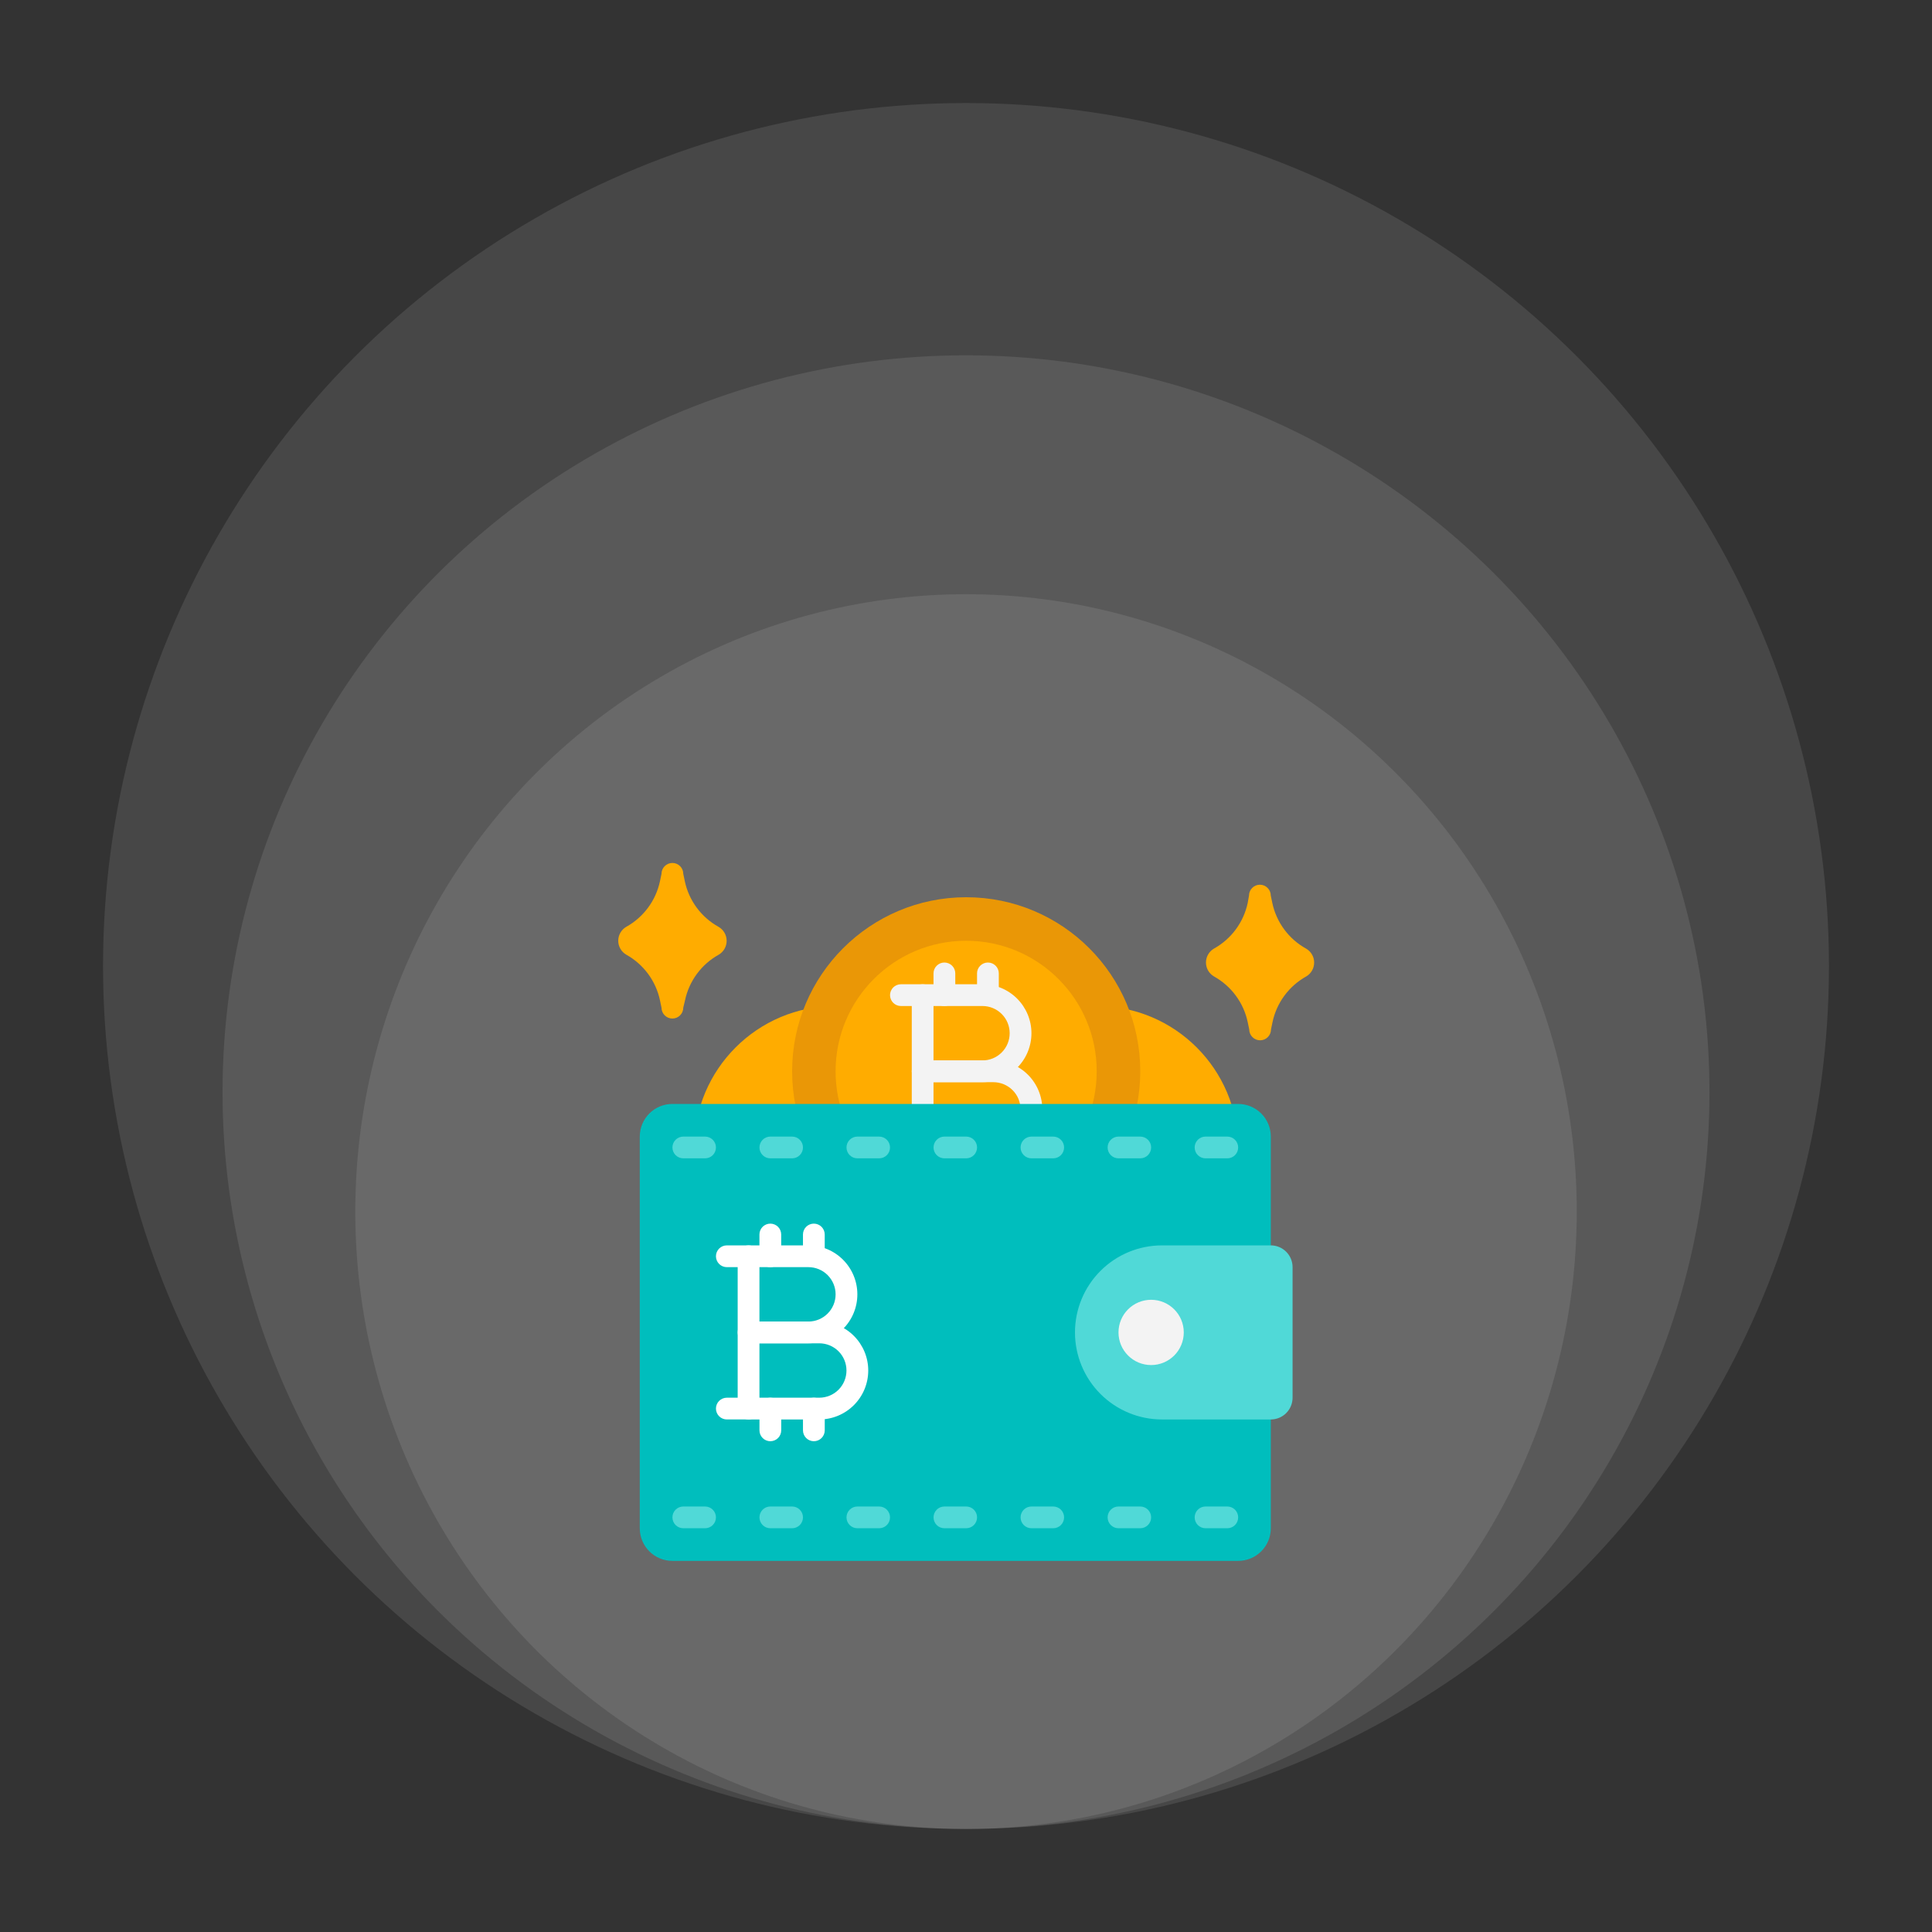
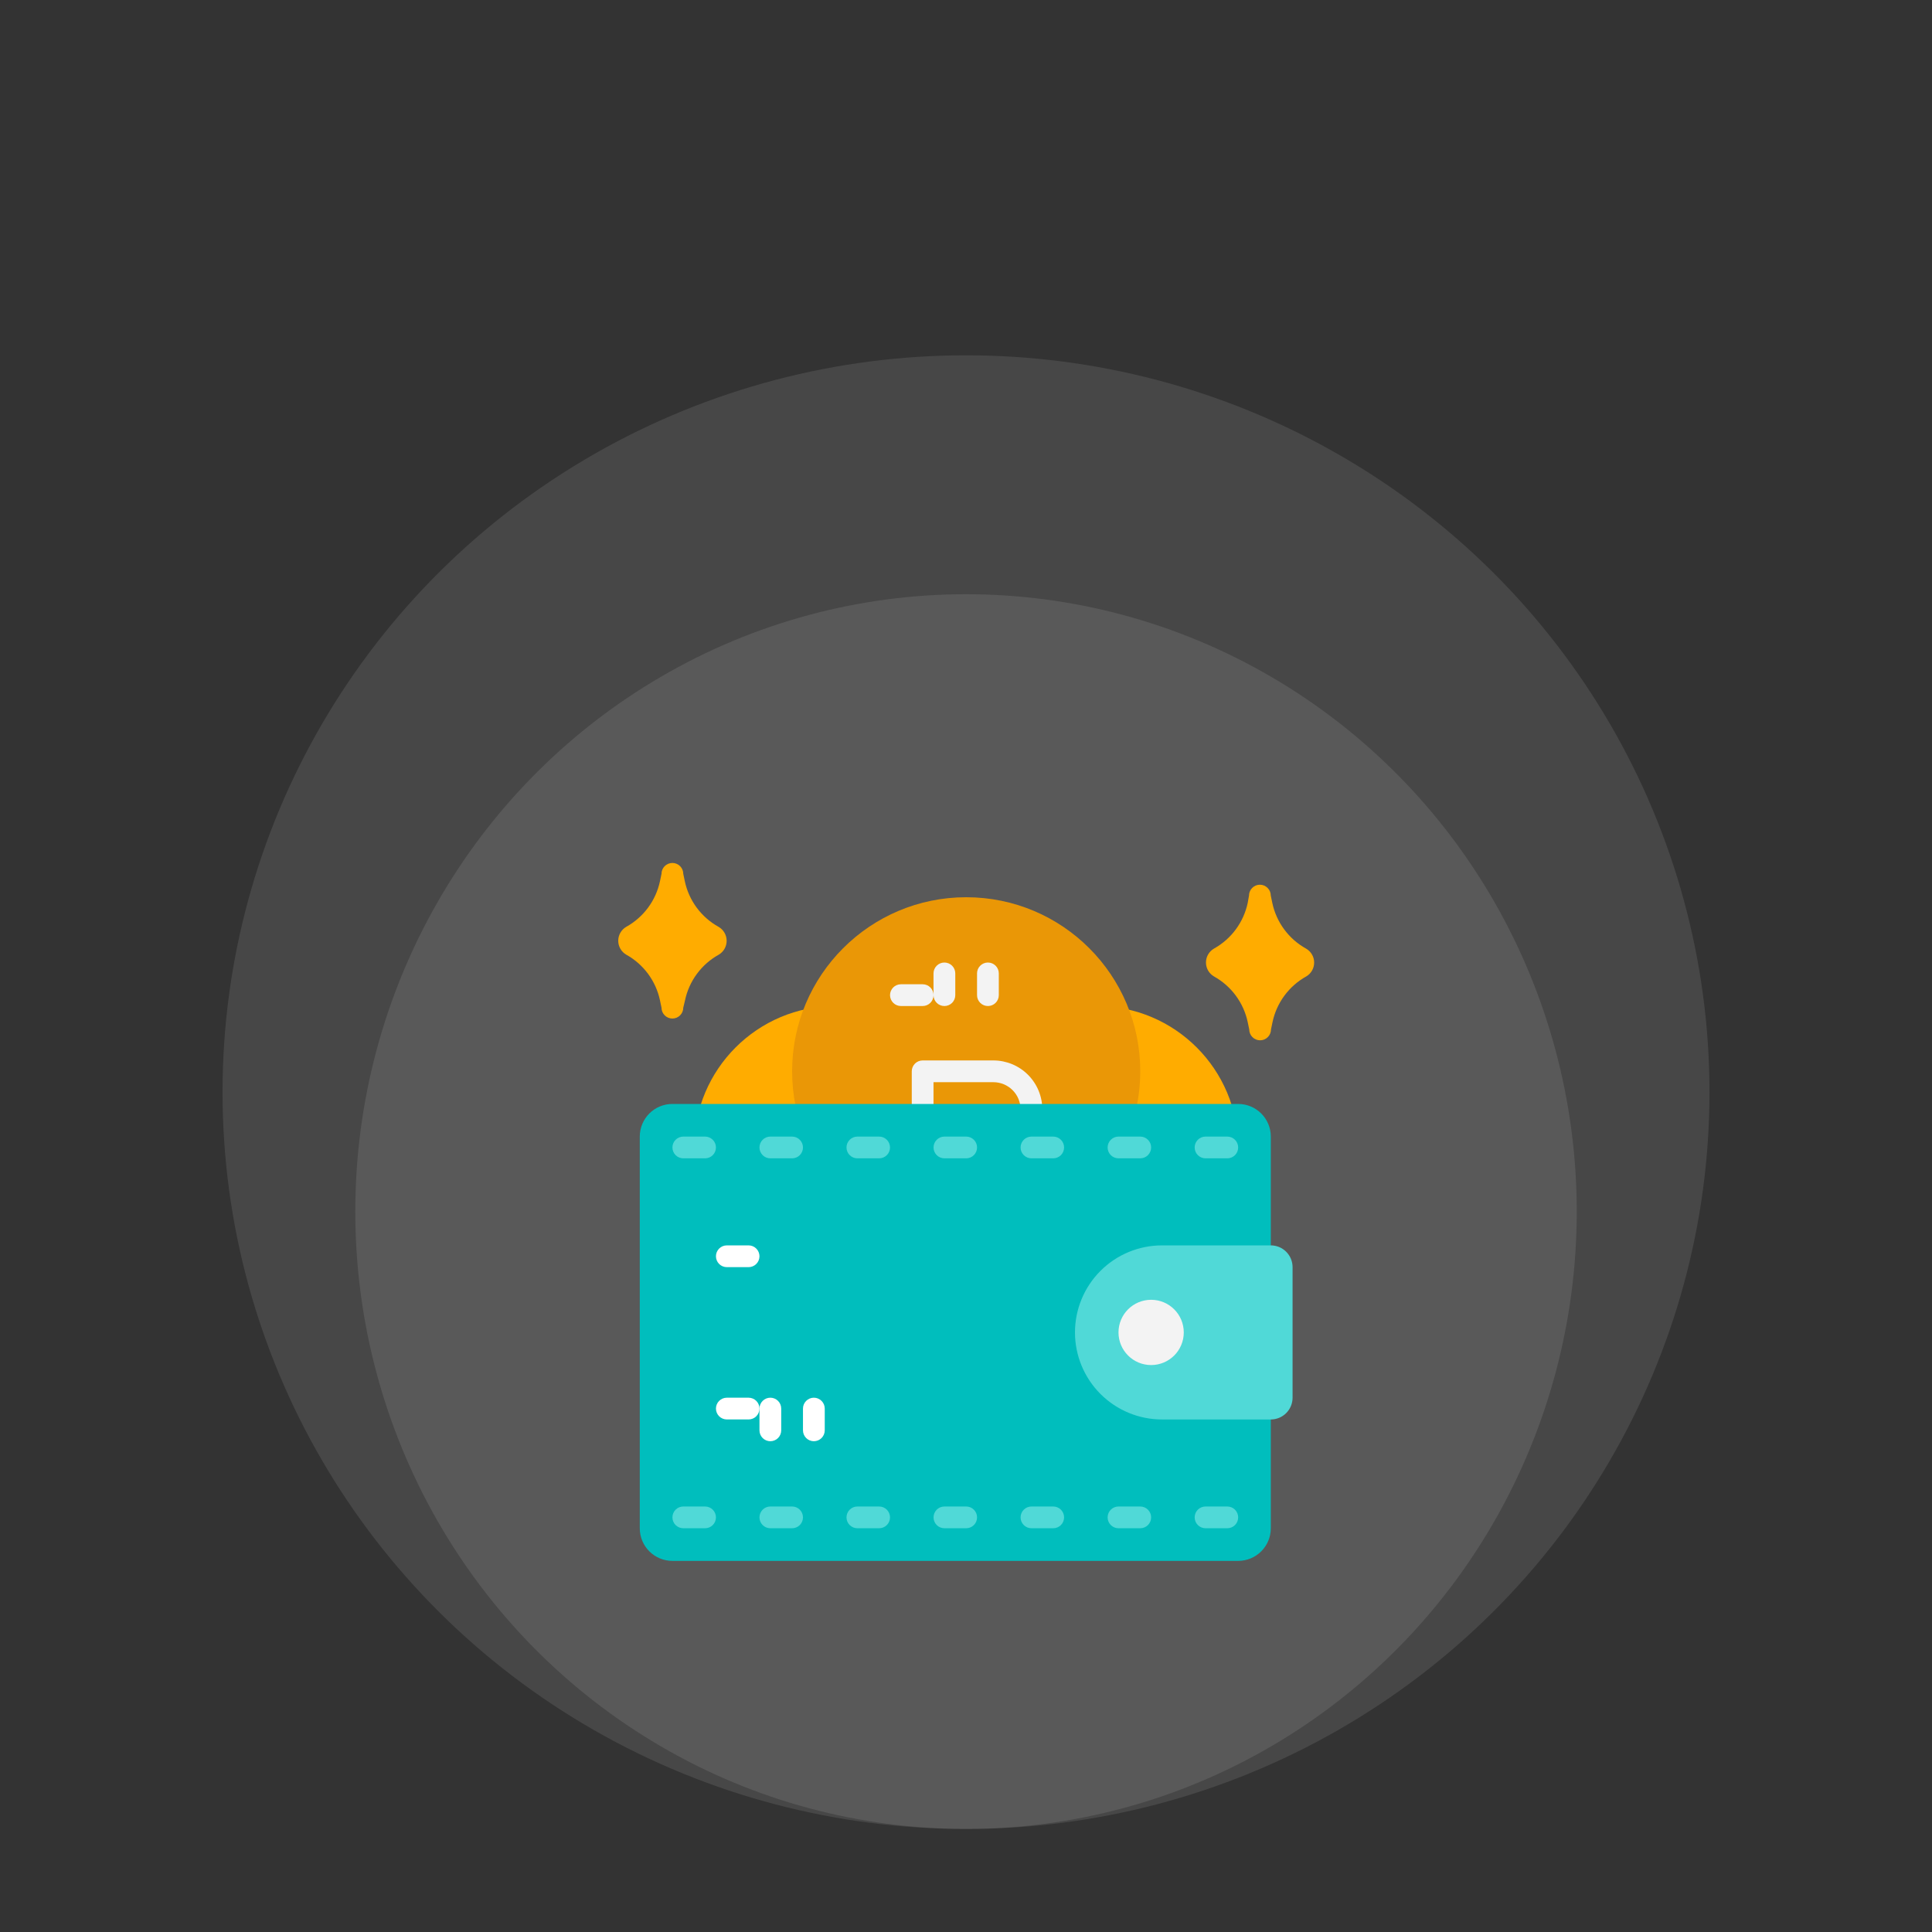
<svg xmlns="http://www.w3.org/2000/svg" width="150" height="150" viewBox="0 0 150 150" fill="none">
  <rect x="0" y="0" width="150" height="150" fill="#333333" stroke="none" />
  <ellipse cx="75.002" cy="94.067" rx="47.416" ry="47.931" fill="white" fill-opacity="0.1" />
  <ellipse cx="75.001" cy="84.794" rx="57.723" ry="57.208" fill="white" fill-opacity="0.1" />
-   <ellipse cx="75" cy="75" rx="67" ry="67" fill="white" fill-opacity="0.1" />
  <path d="M64.876 100.07C70.94 100.07 75.857 95.153 75.857 89.088C75.857 83.024 70.94 78.107 64.876 78.107C58.811 78.107 53.895 83.024 53.895 89.088C53.895 95.153 58.811 100.07 64.876 100.07Z" fill="#FFAC00" />
  <path d="M85.149 100.07C91.214 100.07 96.13 95.153 96.13 89.088C96.13 83.024 91.214 78.107 85.149 78.107C79.084 78.107 74.168 83.024 74.168 89.088C74.168 95.153 79.084 100.07 85.149 100.07Z" fill="#FFAC00" />
  <path d="M75.015 96.692C82.479 96.692 88.53 90.641 88.53 83.176C88.53 75.712 82.479 69.661 75.015 69.661C67.551 69.661 61.5 75.712 61.5 83.176C61.5 90.641 67.551 96.692 75.015 96.692Z" fill="#EA9706" />
  <path d="M55.803 74.121C55.138 74.49 54.56 74.998 54.108 75.61C53.656 76.222 53.341 76.924 53.184 77.669L53.049 78.234C53.049 78.459 52.96 78.673 52.801 78.832C52.643 78.99 52.428 79.079 52.204 79.079C51.98 79.079 51.765 78.99 51.607 78.832C51.448 78.673 51.359 78.459 51.359 78.234L51.241 77.669C51.084 76.924 50.769 76.222 50.317 75.61C49.865 74.998 49.288 74.49 48.623 74.121C48.433 74.011 48.276 73.853 48.167 73.663C48.057 73.474 48 73.259 48 73.04C48 72.821 48.057 72.606 48.167 72.416C48.276 72.226 48.433 72.068 48.623 71.958C49.288 71.589 49.865 71.081 50.317 70.469C50.769 69.857 51.084 69.155 51.241 68.411L51.359 67.845C51.359 67.621 51.448 67.406 51.607 67.247C51.765 67.089 51.98 67 52.204 67C52.428 67 52.643 67.089 52.801 67.247C52.96 67.406 53.049 67.621 53.049 67.845L53.167 68.411C53.324 69.155 53.639 69.857 54.091 70.469C54.543 71.081 55.121 71.589 55.786 71.958C55.976 72.067 56.134 72.223 56.245 72.412C56.356 72.601 56.415 72.816 56.417 73.035C56.418 73.254 56.363 73.469 56.255 73.66C56.147 73.85 55.991 74.009 55.803 74.121ZM101.416 75.81C100.751 76.18 100.173 76.688 99.722 77.3C99.27 77.912 98.955 78.614 98.798 79.358L98.68 79.924C98.68 80.148 98.591 80.363 98.432 80.521C98.274 80.68 98.059 80.769 97.835 80.769C97.611 80.769 97.396 80.68 97.237 80.521C97.079 80.363 96.99 80.148 96.99 79.924L96.872 79.358C96.715 78.614 96.4 77.912 95.948 77.3C95.496 76.688 94.918 76.18 94.253 75.81C94.064 75.7 93.907 75.543 93.797 75.353C93.688 75.163 93.631 74.948 93.631 74.729C93.631 74.51 93.688 74.295 93.797 74.105C93.907 73.915 94.064 73.758 94.253 73.648C94.918 73.278 95.496 72.77 95.948 72.158C96.4 71.546 96.715 70.844 96.872 70.1L96.973 69.534C96.973 69.31 97.062 69.095 97.221 68.937C97.379 68.778 97.594 68.689 97.818 68.689C98.042 68.689 98.257 68.778 98.415 68.937C98.574 69.095 98.663 69.31 98.663 69.534L98.781 70.1C98.938 70.844 99.253 71.546 99.705 72.158C100.156 72.77 100.734 73.278 101.399 73.648C101.59 73.756 101.748 73.913 101.859 74.102C101.97 74.29 102.029 74.505 102.03 74.724C102.032 74.943 101.976 75.159 101.869 75.349C101.761 75.54 101.605 75.699 101.416 75.81Z" fill="#FFAC00" />
-   <path d="M75.011 93.313C80.61 93.313 85.148 88.775 85.148 83.176C85.148 77.578 80.61 73.04 75.011 73.04C69.413 73.04 64.875 77.578 64.875 83.176C64.875 88.775 69.413 93.313 75.011 93.313Z" fill="#FFAC00" />
-   <path d="M76.28 84.02H71.634C71.41 84.02 71.195 83.931 71.037 83.773C70.878 83.614 70.789 83.4 70.789 83.176V77.263C70.789 77.039 70.878 76.824 71.037 76.665C71.195 76.507 71.41 76.418 71.634 76.418H76.28C77.288 76.418 78.255 76.818 78.967 77.531C79.68 78.244 80.081 79.211 80.081 80.219C80.081 81.227 79.68 82.194 78.967 82.907C78.255 83.62 77.288 84.02 76.28 84.02ZM72.478 82.331H76.28C76.84 82.331 77.377 82.108 77.773 81.712C78.169 81.316 78.391 80.779 78.391 80.219C78.391 79.659 78.169 79.122 77.773 78.726C77.377 78.33 76.84 78.107 76.28 78.107H72.478V82.331Z" fill="#F3F3F3" />
  <path d="M77.124 89.934H71.634C71.41 89.934 71.195 89.845 71.037 89.687C70.878 89.528 70.789 89.313 70.789 89.089V83.177C70.789 82.953 70.878 82.738 71.037 82.579C71.195 82.421 71.41 82.332 71.634 82.332H77.124C78.132 82.332 79.099 82.732 79.812 83.445C80.525 84.158 80.925 85.125 80.925 86.133C80.925 87.141 80.525 88.108 79.812 88.821C79.099 89.534 78.132 89.934 77.124 89.934ZM72.478 88.245H77.124C77.684 88.245 78.222 88.022 78.618 87.626C79.014 87.23 79.236 86.693 79.236 86.133C79.236 85.573 79.014 85.036 78.618 84.64C78.222 84.244 77.684 84.021 77.124 84.021H72.478V88.245ZM73.323 78.108C73.099 78.108 72.884 78.019 72.726 77.861C72.567 77.703 72.478 77.488 72.478 77.264V75.574C72.478 75.35 72.567 75.135 72.726 74.977C72.884 74.819 73.099 74.73 73.323 74.73C73.547 74.73 73.762 74.819 73.921 74.977C74.079 75.135 74.168 75.35 74.168 75.574V77.264C74.168 77.488 74.079 77.703 73.921 77.861C73.762 78.019 73.547 78.108 73.323 78.108ZM76.702 78.108C76.478 78.108 76.263 78.019 76.105 77.861C75.946 77.703 75.857 77.488 75.857 77.264V75.574C75.857 75.35 75.946 75.135 76.105 74.977C76.263 74.819 76.478 74.73 76.702 74.73C76.926 74.73 77.141 74.819 77.299 74.977C77.458 75.135 77.547 75.35 77.547 75.574V77.264C77.547 77.488 77.458 77.703 77.299 77.861C77.141 78.019 76.926 78.108 76.702 78.108Z" fill="#F3F3F3" />
  <path d="M76.704 91.623C76.48 91.623 76.265 91.534 76.107 91.375C75.948 91.217 75.859 91.002 75.859 90.778V89.088C75.859 88.864 75.948 88.65 76.107 88.491C76.265 88.333 76.48 88.244 76.704 88.244C76.928 88.244 77.143 88.333 77.301 88.491C77.46 88.65 77.549 88.864 77.549 89.088V90.778C77.549 91.002 77.46 91.217 77.301 91.375C77.143 91.534 76.928 91.623 76.704 91.623ZM73.325 91.623C73.101 91.623 72.886 91.534 72.728 91.375C72.569 91.217 72.48 91.002 72.48 90.778V89.088C72.48 88.864 72.569 88.65 72.728 88.491C72.886 88.333 73.101 88.244 73.325 88.244C73.549 88.244 73.764 88.333 73.922 88.491C74.081 88.65 74.17 88.864 74.17 89.088V90.778C74.17 91.002 74.081 91.217 73.922 91.375C73.764 91.534 73.549 91.623 73.325 91.623ZM71.636 78.107H69.946C69.722 78.107 69.507 78.018 69.349 77.86C69.191 77.701 69.102 77.487 69.102 77.263C69.102 77.039 69.191 76.824 69.349 76.665C69.507 76.507 69.722 76.418 69.946 76.418H71.636C71.86 76.418 72.075 76.507 72.233 76.665C72.391 76.824 72.48 77.039 72.48 77.263C72.48 77.487 72.391 77.701 72.233 77.86C72.075 78.018 71.86 78.107 71.636 78.107Z" fill="#F3F3F3" />
  <path d="M71.636 89.933H69.946C69.722 89.933 69.507 89.844 69.349 89.686C69.191 89.528 69.102 89.313 69.102 89.089C69.102 88.865 69.191 88.65 69.349 88.492C69.507 88.333 69.722 88.244 69.946 88.244H71.636C71.86 88.244 72.075 88.333 72.233 88.492C72.391 88.65 72.48 88.865 72.48 89.089C72.48 89.313 72.391 89.528 72.233 89.686C72.075 89.844 71.86 89.933 71.636 89.933Z" fill="#F3F3F3" />
  <path d="M96.13 85.71H52.206C50.806 85.71 49.672 86.844 49.672 88.244V118.653C49.672 120.053 50.806 121.187 52.206 121.187H96.13C97.53 121.187 98.665 120.053 98.665 118.653V88.244C98.665 86.844 97.53 85.71 96.13 85.71Z" fill="#00BEBD" />
-   <path d="M62.764 104.294H58.118C57.894 104.294 57.679 104.205 57.521 104.046C57.362 103.888 57.273 103.673 57.273 103.449V97.536C57.273 97.312 57.362 97.097 57.521 96.939C57.679 96.78 57.894 96.691 58.118 96.691H62.764C63.772 96.691 64.739 97.092 65.452 97.805C66.165 98.518 66.565 99.484 66.565 100.493C66.565 101.501 66.165 102.468 65.452 103.18C64.739 103.893 63.772 104.294 62.764 104.294ZM58.963 102.604H62.764C63.324 102.604 63.861 102.382 64.257 101.986C64.653 101.59 64.876 101.053 64.876 100.493C64.876 99.933 64.653 99.395 64.257 98.999C63.861 98.603 63.324 98.381 62.764 98.381H58.963V102.604Z" fill="white" />
-   <path d="M63.609 110.207H58.118C57.894 110.207 57.679 110.118 57.521 109.959C57.362 109.801 57.273 109.586 57.273 109.362V103.449C57.273 103.225 57.362 103.01 57.521 102.852C57.679 102.693 57.894 102.604 58.118 102.604H63.609C64.617 102.604 65.584 103.005 66.296 103.718C67.009 104.43 67.41 105.397 67.41 106.405C67.41 107.414 67.009 108.38 66.296 109.093C65.584 109.806 64.617 110.207 63.609 110.207ZM58.963 108.517H63.609C64.169 108.517 64.706 108.295 65.102 107.899C65.498 107.503 65.72 106.965 65.72 106.405C65.72 105.845 65.498 105.308 65.102 104.912C64.706 104.516 64.169 104.294 63.609 104.294H58.963V108.517ZM59.807 98.381C59.584 98.381 59.369 98.292 59.21 98.133C59.052 97.975 58.963 97.76 58.963 97.536V95.847C58.963 95.623 59.052 95.408 59.21 95.249C59.369 95.091 59.584 95.002 59.807 95.002C60.032 95.002 60.246 95.091 60.405 95.249C60.563 95.408 60.652 95.623 60.652 95.847V97.536C60.652 97.76 60.563 97.975 60.405 98.133C60.246 98.292 60.032 98.381 59.807 98.381ZM63.186 98.381C62.962 98.381 62.748 98.292 62.589 98.133C62.431 97.975 62.342 97.76 62.342 97.536V95.847C62.342 95.623 62.431 95.408 62.589 95.249C62.748 95.091 62.962 95.002 63.186 95.002C63.41 95.002 63.625 95.091 63.784 95.249C63.942 95.408 64.031 95.623 64.031 95.847V97.536C64.031 97.76 63.942 97.975 63.784 98.133C63.625 98.292 63.41 98.381 63.186 98.381Z" fill="white" />
  <path d="M63.188 111.896C62.964 111.896 62.749 111.807 62.591 111.649C62.432 111.49 62.343 111.275 62.343 111.051V109.362C62.343 109.138 62.432 108.923 62.591 108.765C62.749 108.606 62.964 108.517 63.188 108.517C63.412 108.517 63.627 108.606 63.785 108.765C63.944 108.923 64.033 109.138 64.033 109.362V111.051C64.033 111.275 63.944 111.49 63.785 111.649C63.627 111.807 63.412 111.896 63.188 111.896ZM59.809 111.896C59.585 111.896 59.371 111.807 59.212 111.649C59.054 111.49 58.965 111.275 58.965 111.051V109.362C58.965 109.138 59.054 108.923 59.212 108.765C59.371 108.606 59.585 108.517 59.809 108.517C60.033 108.517 60.248 108.606 60.407 108.765C60.565 108.923 60.654 109.138 60.654 109.362V111.051C60.654 111.275 60.565 111.49 60.407 111.649C60.248 111.807 60.033 111.896 59.809 111.896ZM58.12 98.381H56.431C56.207 98.381 55.992 98.292 55.833 98.133C55.675 97.975 55.586 97.76 55.586 97.536C55.586 97.312 55.675 97.097 55.833 96.939C55.992 96.78 56.207 96.691 56.431 96.691H58.12C58.344 96.691 58.559 96.78 58.717 96.939C58.876 97.097 58.965 97.312 58.965 97.536C58.965 97.76 58.876 97.975 58.717 98.133C58.559 98.292 58.344 98.381 58.12 98.381Z" fill="white" />
  <path d="M58.12 110.206H56.431C56.207 110.206 55.992 110.117 55.833 109.959C55.675 109.8 55.586 109.585 55.586 109.361C55.586 109.137 55.675 108.922 55.833 108.764C55.992 108.606 56.207 108.517 56.431 108.517H58.12C58.344 108.517 58.559 108.606 58.717 108.764C58.876 108.922 58.965 109.137 58.965 109.361C58.965 109.585 58.876 109.8 58.717 109.959C58.559 110.117 58.344 110.206 58.12 110.206Z" fill="white" />
  <path d="M90.219 110.207H98.665C99.114 110.207 99.543 110.029 99.86 109.712C100.177 109.395 100.355 108.965 100.355 108.517V98.381C100.355 97.933 100.177 97.503 99.86 97.186C99.543 96.869 99.114 96.691 98.665 96.691H90.219C88.426 96.691 86.707 97.403 85.44 98.671C84.173 99.938 83.461 101.657 83.461 103.449C83.461 105.241 84.173 106.96 85.44 108.227C86.707 109.495 88.426 110.207 90.219 110.207Z" fill="#50D9D7" />
  <path d="M89.374 105.983C90.773 105.983 91.908 104.849 91.908 103.449C91.908 102.05 90.773 100.915 89.374 100.915C87.974 100.915 86.84 102.05 86.84 103.449C86.84 104.849 87.974 105.983 89.374 105.983Z" fill="#F3F3F3" />
  <path d="M54.741 89.933H53.052C52.828 89.933 52.613 89.844 52.454 89.686C52.296 89.528 52.207 89.313 52.207 89.089C52.207 88.865 52.296 88.65 52.454 88.492C52.613 88.333 52.828 88.244 53.052 88.244H54.741C54.965 88.244 55.18 88.333 55.338 88.492C55.497 88.65 55.586 88.865 55.586 89.089C55.586 89.313 55.497 89.528 55.338 89.686C55.18 89.844 54.965 89.933 54.741 89.933ZM61.499 89.933H59.809C59.585 89.933 59.37 89.844 59.212 89.686C59.054 89.528 58.965 89.313 58.965 89.089C58.965 88.865 59.054 88.65 59.212 88.492C59.37 88.333 59.585 88.244 59.809 88.244H61.499C61.723 88.244 61.938 88.333 62.096 88.492C62.254 88.65 62.343 88.865 62.343 89.089C62.343 89.313 62.254 89.528 62.096 89.686C61.938 89.844 61.723 89.933 61.499 89.933ZM68.256 89.933H66.567C66.343 89.933 66.128 89.844 65.97 89.686C65.811 89.528 65.722 89.313 65.722 89.089C65.722 88.865 65.811 88.65 65.97 88.492C66.128 88.333 66.343 88.244 66.567 88.244H68.256C68.48 88.244 68.695 88.333 68.854 88.492C69.012 88.65 69.101 88.865 69.101 89.089C69.101 89.313 69.012 89.528 68.854 89.686C68.695 89.844 68.48 89.933 68.256 89.933ZM75.014 89.933H73.325C73.1 89.933 72.886 89.844 72.727 89.686C72.569 89.528 72.48 89.313 72.48 89.089C72.48 88.865 72.569 88.65 72.727 88.492C72.886 88.333 73.1 88.244 73.325 88.244H75.014C75.238 88.244 75.453 88.333 75.611 88.492C75.77 88.65 75.859 88.865 75.859 89.089C75.859 89.313 75.77 89.528 75.611 89.686C75.453 89.844 75.238 89.933 75.014 89.933ZM81.772 89.933H80.082C79.858 89.933 79.643 89.844 79.485 89.686C79.326 89.528 79.237 89.313 79.237 89.089C79.237 88.865 79.326 88.65 79.485 88.492C79.643 88.333 79.858 88.244 80.082 88.244H81.772C81.996 88.244 82.21 88.333 82.369 88.492C82.527 88.65 82.616 88.865 82.616 89.089C82.616 89.313 82.527 89.528 82.369 89.686C82.21 89.844 81.996 89.933 81.772 89.933ZM88.529 89.933H86.84C86.616 89.933 86.401 89.844 86.242 89.686C86.084 89.528 85.995 89.313 85.995 89.089C85.995 88.865 86.084 88.65 86.242 88.492C86.401 88.333 86.616 88.244 86.84 88.244H88.529C88.753 88.244 88.968 88.333 89.126 88.492C89.285 88.65 89.374 88.865 89.374 89.089C89.374 89.313 89.285 89.528 89.126 89.686C88.968 89.844 88.753 89.933 88.529 89.933ZM95.287 89.933H93.597C93.373 89.933 93.158 89.844 93 89.686C92.842 89.528 92.753 89.313 92.753 89.089C92.753 88.865 92.842 88.65 93 88.492C93.158 88.333 93.373 88.244 93.597 88.244H95.287C95.511 88.244 95.726 88.333 95.884 88.492C96.042 88.65 96.131 88.865 96.131 89.089C96.131 89.313 96.042 89.528 95.884 89.686C95.726 89.844 95.511 89.933 95.287 89.933ZM54.741 118.653H53.052C52.828 118.653 52.613 118.564 52.454 118.406C52.296 118.248 52.207 118.033 52.207 117.809C52.207 117.585 52.296 117.37 52.454 117.211C52.613 117.053 52.828 116.964 53.052 116.964H54.741C54.965 116.964 55.18 117.053 55.338 117.211C55.497 117.37 55.586 117.585 55.586 117.809C55.586 118.033 55.497 118.248 55.338 118.406C55.18 118.564 54.965 118.653 54.741 118.653ZM61.499 118.653H59.809C59.585 118.653 59.37 118.564 59.212 118.406C59.054 118.248 58.965 118.033 58.965 117.809C58.965 117.585 59.054 117.37 59.212 117.211C59.37 117.053 59.585 116.964 59.809 116.964H61.499C61.723 116.964 61.938 117.053 62.096 117.211C62.254 117.37 62.343 117.585 62.343 117.809C62.343 118.033 62.254 118.248 62.096 118.406C61.938 118.564 61.723 118.653 61.499 118.653ZM68.256 118.653H66.567C66.343 118.653 66.128 118.564 65.97 118.406C65.811 118.248 65.722 118.033 65.722 117.809C65.722 117.585 65.811 117.37 65.97 117.211C66.128 117.053 66.343 116.964 66.567 116.964H68.256C68.48 116.964 68.695 117.053 68.854 117.211C69.012 117.37 69.101 117.585 69.101 117.809C69.101 118.033 69.012 118.248 68.854 118.406C68.695 118.564 68.48 118.653 68.256 118.653ZM75.014 118.653H73.325C73.1 118.653 72.886 118.564 72.727 118.406C72.569 118.248 72.48 118.033 72.48 117.809C72.48 117.585 72.569 117.37 72.727 117.211C72.886 117.053 73.1 116.964 73.325 116.964H75.014C75.238 116.964 75.453 117.053 75.611 117.211C75.77 117.37 75.859 117.585 75.859 117.809C75.859 118.033 75.77 118.248 75.611 118.406C75.453 118.564 75.238 118.653 75.014 118.653ZM81.772 118.653H80.082C79.858 118.653 79.643 118.564 79.485 118.406C79.326 118.248 79.237 118.033 79.237 117.809C79.237 117.585 79.326 117.37 79.485 117.211C79.643 117.053 79.858 116.964 80.082 116.964H81.772C81.996 116.964 82.21 117.053 82.369 117.211C82.527 117.37 82.616 117.585 82.616 117.809C82.616 118.033 82.527 118.248 82.369 118.406C82.21 118.564 81.996 118.653 81.772 118.653ZM88.529 118.653H86.84C86.616 118.653 86.401 118.564 86.242 118.406C86.084 118.248 85.995 118.033 85.995 117.809C85.995 117.585 86.084 117.37 86.242 117.211C86.401 117.053 86.616 116.964 86.84 116.964H88.529C88.753 116.964 88.968 117.053 89.126 117.211C89.285 117.37 89.374 117.585 89.374 117.809C89.374 118.033 89.285 118.248 89.126 118.406C88.968 118.564 88.753 118.653 88.529 118.653ZM95.287 118.653H93.597C93.373 118.653 93.158 118.564 93 118.406C92.842 118.248 92.753 118.033 92.753 117.809C92.753 117.585 92.842 117.37 93 117.211C93.158 117.053 93.373 116.964 93.597 116.964H95.287C95.511 116.964 95.726 117.053 95.884 117.211C96.042 117.37 96.131 117.585 96.131 117.809C96.131 118.033 96.042 118.248 95.884 118.406C95.726 118.564 95.511 118.653 95.287 118.653Z" fill="#50D9D7" />
</svg>